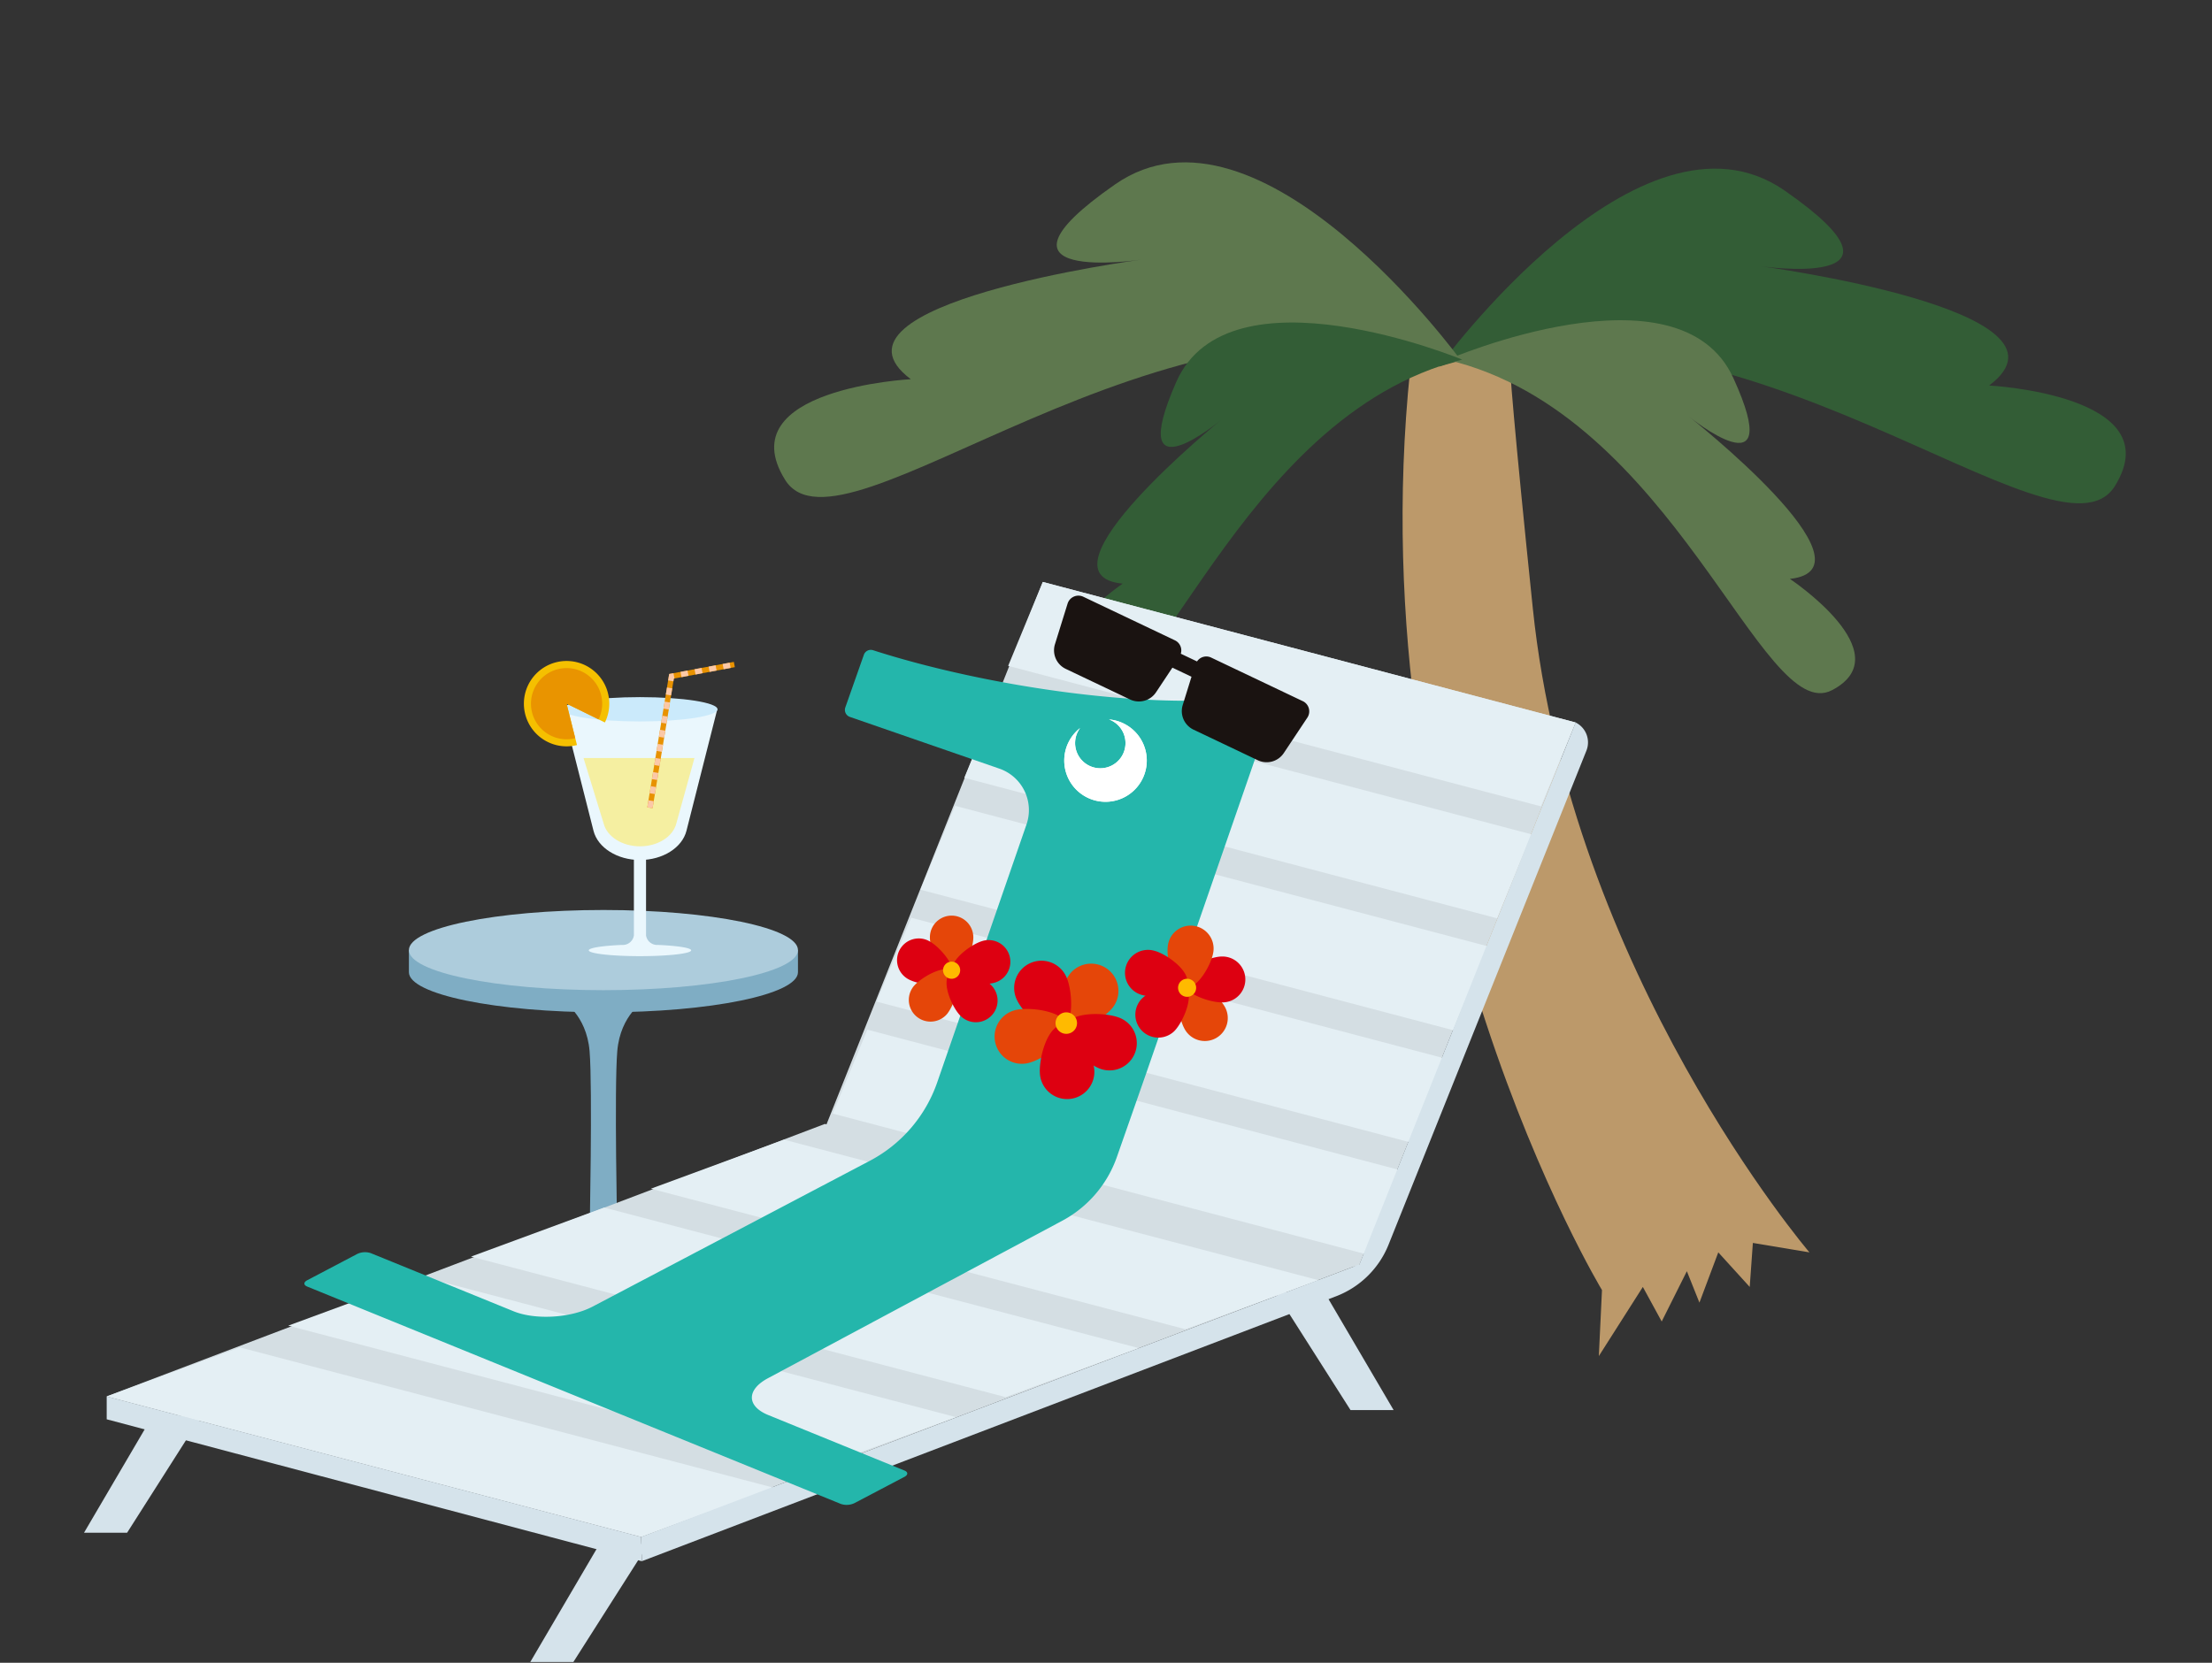
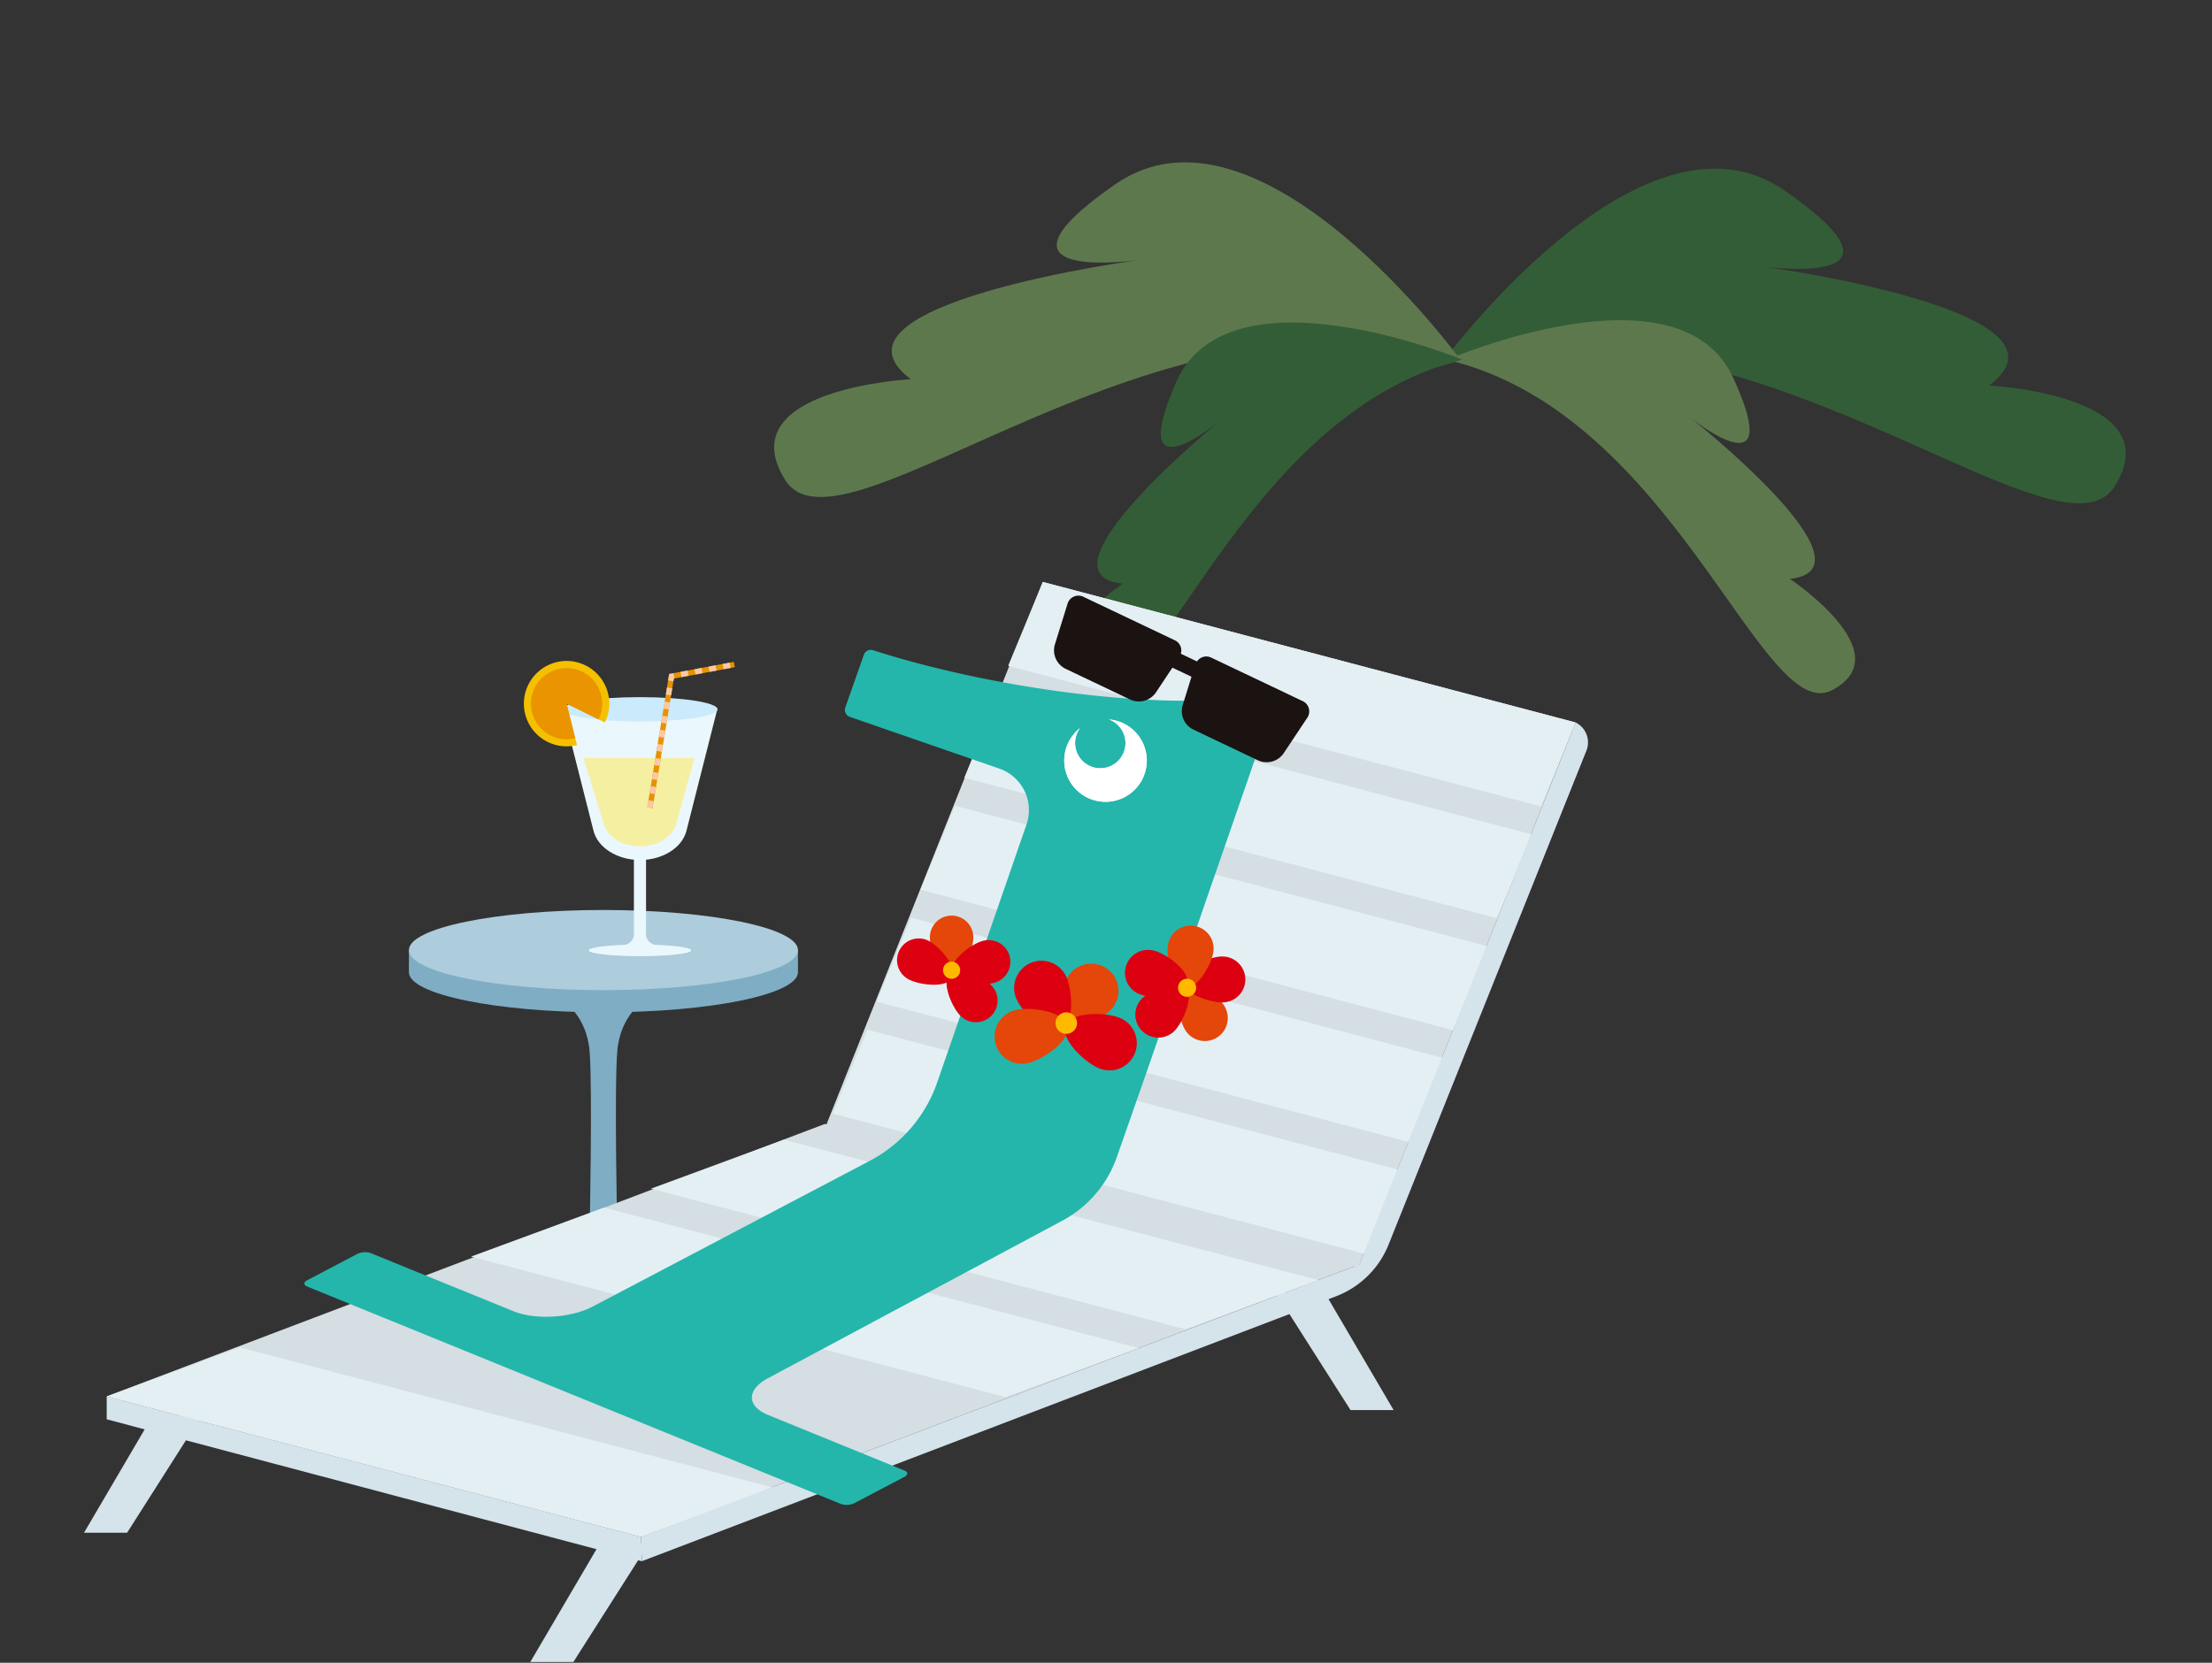
<svg xmlns="http://www.w3.org/2000/svg" width="395" height="297" viewBox="0 0 395 297">
  <rect x="0" y="0" width="395" height="297" fill="#333333" stroke="none" />
  <defs>
    <clipPath id="clip-path">
      <rect id="長方形_5" data-name="長方形 5" width="395" height="297" transform="translate(1391 -1172)" fill="#fff" />
    </clipPath>
    <clipPath id="clip-path-2">
      <rect id="長方形_52076" data-name="長方形 52076" width="364.597" height="267.86" fill="none" />
    </clipPath>
  </defs>
  <g id="マスクグループ_5" data-name="マスクグループ 5" transform="translate(-1391 1172)" clip-path="url(#clip-path)">
    <g id="グループ_50908" data-name="グループ 50908" transform="translate(1406 -1143)" clip-path="url(#clip-path-2)">
      <path id="パス_153190" data-name="パス 153190" d="M65.872,144.3H63.4s.549-26.106,0-32.7-4.946-9.069-4.946-9.069H73.292S68.9,105,68.345,111.6s0,32.7,0,32.7Z" transform="translate(26.883 47.155)" fill="#7fadc4" />
      <path id="パス_153191" data-name="パス 153191" d="M103.449,97.388c-6.219-1.934-16.869-3.21-28.97-3.21s-22.75,1.276-28.969,3.21H39.741v3.951c0,3.956,15.552,7.162,34.737,7.162s34.739-3.206,34.739-7.162V97.388Z" transform="translate(18.277 43.313)" fill="#7fadc4" />
      <path id="パス_153192" data-name="パス 153192" d="M109.217,98.633c0,3.955-15.552,7.162-34.739,7.162S39.74,102.588,39.74,98.633s15.554-7.162,34.739-7.162,34.739,3.207,34.739,7.162" transform="translate(18.277 42.068)" fill="#adccdc" />
-       <path id="パス_153193" data-name="パス 153193" d="M181.168,26.046S177.8,4.154,184.536,69.268s49.4,115.073,49.4,115.073l-10.1-1.683-.562,7.859-5.613-6.175-3.368,8.981-2.245-5.613-4.491,8.981-3.368-6.174-7.859,12.349.562-11.789S153.1,118.665,162.645,26.606L168.5,24.16l5.516-1.342Z" transform="translate(74.176 10.351)" fill="#bc996a" />
      <path id="パス_153194" data-name="パス 153194" d="M165.74,36.137s35.925-49.4,61.747-31.435S223,18.174,223,18.174s58.939,7.859,40.977,21.331c0,0,32.557,1.683,22.453,17.963S219.628,19.3,165.74,36.137" transform="translate(76.226 0.354)" fill="#335d36" />
      <path id="パス_153195" data-name="パス 153195" d="M166.737,26.376s41.45-17.882,51.106,3.266-7.93,6.876-7.93,6.876,34.522,27.2,18.026,29c0,0,20.069,13.333,7.513,19.88s-28.1-49.431-68.714-59.018" transform="translate(76.684 8.883)" fill="#5e784e" />
      <path id="パス_153196" data-name="パス 153196" d="M207.05,35.368S171.125-14.03,145.3,3.933,149.794,17.4,149.794,17.4s-58.94,7.859-40.977,21.331c0,0-32.557,1.683-22.453,17.963s66.8-38.171,120.686-21.331" transform="translate(38.825)" fill="#5e784e" />
      <path id="パス_153197" data-name="パス 153197" d="M191.273,26.215s-41.7-17.281-51.053,4,8.028,6.761,8.028,6.761-34.124,27.692-17.6,29.255c0,0-19.874,13.621-7.225,19.986s27.377-49.829,67.85-60" transform="translate(54.825 9.013)" fill="#335d36" />
      <path id="パス_153198" data-name="パス 153198" d="M12.091,153.721,0,174.332H7.694l13.466-21.16Z" transform="translate(0 70.445)" fill="#d5e3eb" />
      <path id="パス_153199" data-name="パス 153199" d="M66.679,169.532l-12.09,20.611h7.694l13.466-21.16Z" transform="translate(25.106 77.717)" fill="#d5e3eb" />
      <path id="パス_153200" data-name="パス 153200" d="M154.763,138.71l12.091,20.611H159.16l-13.466-21.16Z" transform="translate(67.006 63.542)" fill="#d5e3eb" />
      <path id="パス_153201" data-name="パス 153201" d="M226.464,142.746l-95.442-25.1L2.776,166.315l95.442,25.1Z" transform="translate(1.277 54.107)" fill="#d4dee3" />
      <path id="パス_153202" data-name="パス 153202" d="M224.644,76.436,129.5,51.336,90.7,148.668l95.144,25.1Z" transform="translate(41.712 23.61)" fill="#d4dee3" />
      <path id="パス_153203" data-name="パス 153203" d="M121.989,170.083l-95.442-25.1L2.776,153.742l95.443,25.1Z" transform="translate(1.277 66.679)" fill="#e4eff4" />
-       <path id="パス_153204" data-name="パス 153204" d="M144.2,161.424l-95.442-25.1-23.772,8.759,95.443,25.1Z" transform="translate(11.492 62.697)" fill="#e4eff4" />
      <path id="パス_153205" data-name="パス 153205" d="M166.554,152.977l-95.442-25.1L47.34,136.636l95.443,25.1Z" transform="translate(21.772 58.812)" fill="#e4eff4" />
      <path id="パス_153206" data-name="パス 153206" d="M188.554,144.671l-95.442-25.1L69.34,128.33l95.443,25.1Z" transform="translate(31.89 54.992)" fill="#e4eff4" />
      <path id="パス_153207" data-name="パス 153207" d="M214.367,76.436l-95.144-25.1L113.04,66.323l95.144,25.1Z" transform="translate(51.989 23.61)" fill="#e4eff4" />
      <path id="パス_153208" data-name="パス 153208" d="M209,90.13l-95.144-25.1-6.183,14.987,95.144,25.1Z" transform="translate(49.521 29.908)" fill="#e4eff4" />
      <path id="パス_153209" data-name="パス 153209" d="M203.638,103.824l-95.144-25.1-6.183,14.987,95.144,25.1Z" transform="translate(47.054 36.206)" fill="#e4eff4" />
      <path id="パス_153210" data-name="パス 153210" d="M198.273,117.518l-95.144-25.1L96.946,107.4l95.144,25.1Z" transform="translate(44.587 42.504)" fill="#e4eff4" />
      <path id="パス_153211" data-name="パス 153211" d="M192.908,131.213l-95.144-25.1L91.582,121.1l95.144,25.1Z" transform="translate(42.119 48.802)" fill="#e4eff4" />
      <path id="パス_153212" data-name="パス 153212" d="M235.013,68.529,196.4,165.336,68.152,214l.121,4.339,123.954-47.314a16.419,16.419,0,0,0,9.39-9.238l35.327-88.224A3.971,3.971,0,0,0,235.013,68.529Z" transform="translate(31.344 31.517)" fill="#d5e3eb" />
      <path id="パス_153213" data-name="パス 153213" d="M98.218,176.083l-95.442-25.1v4.088L98.34,180.422Z" transform="translate(1.277 69.439)" fill="#d5e3eb" />
      <path id="パス_153214" data-name="パス 153214" d="M198.594,67.761c-19.659,3.1-50.2-1.642-70.084-8.051a1.314,1.314,0,0,0-1.648.82l-3.31,9.4a1.327,1.327,0,0,0,.818,1.693l26.69,9.237a7.84,7.84,0,0,1,4.845,9.973l-15.939,46.054a25.141,25.141,0,0,1-12.054,14.03L78.45,176.937c-3.911,2.063-10.25,2.435-14.15.843L38.812,167.4a3.251,3.251,0,0,0-2.415.143l-8.939,4.7c-.667.35-.667.856,0,1.127l32.556,13.266,31.349,12.776L122.757,212.2a3.254,3.254,0,0,0,2.416-.143l8.939-4.7c.667-.35.667-.856,0-1.127l-24.319-9.91c-3.907-1.593-3.9-4.551,0-6.608l52.51-28.106a20.646,20.646,0,0,0,9.739-11.373l5.14-14.671L195.411,82.9l4.634-13.389a1.328,1.328,0,0,0-1.451-1.755" transform="translate(12.398 27.431)" fill="#24b6ab" />
      <path id="パス_153215" data-name="パス 153215" d="M136.859,80.845a9.9,9.9,0,1,0-13.335,4.26,9.9,9.9,0,0,0,13.335-4.26" transform="translate(54.344 30.542)" fill="#24b6ab" />
      <path id="パス_153216" data-name="パス 153216" d="M133.82,78.892a7.374,7.374,0,1,0-9.933,3.174,7.374,7.374,0,0,0,9.933-3.174" transform="translate(55.139 31.337)" fill="#24b6ab" />
      <path id="パス_153217" data-name="パス 153217" d="M130.646,68.949a7.337,7.337,0,0,0-2.75-.791,4.776,4.776,0,0,1,.505.22,4.5,4.5,0,1,1-6.057,1.934,4.613,4.613,0,0,1,.388-.615,7.368,7.368,0,1,0,7.914-.749" transform="translate(55.14 31.347)" fill="#fff" />
      <path id="パス_153218" data-name="パス 153218" d="M130.646,68.949a7.337,7.337,0,0,0-2.75-.791,4.776,4.776,0,0,1,.505.22,4.5,4.5,0,1,1-6.057,1.934,4.613,4.613,0,0,1,.388-.615,7.368,7.368,0,1,0,7.914-.749" transform="translate(55.14 31.347)" fill="#fff" />
      <path id="パス_153219" data-name="パス 153219" d="M163.068,71.858l-16.38-7.794a1.992,1.992,0,0,0-2.5.7l-2.9-1.38A1.993,1.993,0,0,0,140.253,61l-16.379-7.793a2.024,2.024,0,0,0-2.8,1.226l-2.256,7.254a3.673,3.673,0,0,0,1.93,4.409l11.478,5.463a3.675,3.675,0,0,0,4.64-1.285l2.923-4.4L143.2,67.5l-1.566,5.041a3.675,3.675,0,0,0,1.929,4.41l11.479,5.462a3.674,3.674,0,0,0,4.638-1.283l4.207-6.327a2.024,2.024,0,0,0-.816-2.948" transform="translate(54.568 24.38)" fill="#1a1311" />
      <path id="パス_153220" data-name="パス 153220" d="M111.222,96.038c0,2.142-1.736,6.7-3.878,6.7s-3.876-4.555-3.876-6.7a3.877,3.877,0,0,1,7.754,0" transform="translate(47.586 42.385)" fill="#e54609" />
      <path id="パス_153221" data-name="パス 153221" d="M105.173,95.42c1.891,1,5.1,4.675,4.094,6.567s-5.841,1.285-7.732.28a3.877,3.877,0,1,1,3.638-6.847" transform="translate(45.75 43.676)" fill="#d01" />
-       <path id="パス_153222" data-name="パス 153222" d="M101.719,101.831c1.355-1.658,5.58-4.089,7.238-2.734s.121,5.981-1.232,7.64a3.877,3.877,0,0,1-6.006-4.9" transform="translate(46.38 45.394)" fill="#e54609" />
      <path id="パス_153223" data-name="パス 153223" d="M107.965,106.93c-1.5-1.533-3.434-6.006-1.9-7.5s5.956.553,7.451,2.086a3.877,3.877,0,0,1-5.551,5.415" transform="translate(48.522 45.489)" fill="#d01" />
      <path id="パス_153224" data-name="パス 153224" d="M113.729,102.771c-2.061.577-6.917.133-7.494-1.93s3.343-4.961,5.4-5.537a3.877,3.877,0,1,1,2.089,7.467" transform="translate(48.832 43.765)" fill="#d01" />
      <path id="パス_153225" data-name="パス 153225" d="M108.133,99.321a1.528,1.528,0,1,1-1.527-1.527,1.528,1.528,0,0,1,1.527,1.527" transform="translate(48.326 44.976)" fill="#ffba00" />
      <path id="パス_153226" data-name="パス 153226" d="M129.02,105.821c-1.644,2.127-6.866,5.32-8.994,3.676s-.353-7.5,1.291-9.63a4.868,4.868,0,0,1,7.7,5.954" transform="translate(54.752 45.06)" fill="#e54609" />
      <path id="パス_153227" data-name="パス 153227" d="M123.09,100.564c1.107,2.45,1.476,8.559-.974,9.668s-6.792-3.209-7.9-5.659a4.868,4.868,0,1,1,8.872-4.009" transform="translate(52.331 44.933)" fill="#d01" />
      <path id="パス_153228" data-name="パス 153228" d="M115.149,103.767c2.619-.607,8.684.223,9.291,2.842s-4.472,6.034-7.091,6.643a4.868,4.868,0,1,1-2.2-9.485" transform="translate(51.225 47.636)" fill="#e54609" />
-       <path id="パス_153229" data-name="パス 153229" d="M116.951,114.466c-.308-2.67,1.2-8.6,3.87-8.911s5.494,5.123,5.8,7.793a4.868,4.868,0,1,1-9.672,1.118" transform="translate(53.769 48.54)" fill="#d01" />
      <path id="パス_153230" data-name="パス 153230" d="M126.09,113.9c-2.492-1.01-6.974-5.18-5.962-7.67s7.129-2.362,9.621-1.352a4.868,4.868,0,1,1-3.659,9.022" transform="translate(55.181 47.922)" fill="#d01" />
      <path id="パス_153231" data-name="パス 153231" d="M122.272,107.086a1.918,1.918,0,1,1-.345-2.691,1.918,1.918,0,0,1,.345,2.691" transform="translate(54.654 47.828)" fill="#ffba00" />
      <path id="パス_153232" data-name="パス 153232" d="M135.029,108.729c-1.143-1.955-1.988-7.038-.035-8.181s5.971,2.089,7.113,4.044a4.1,4.1,0,1,1-7.079,4.137" transform="translate(61.549 46.133)" fill="#e54609" />
      <path id="パス_153233" data-name="パス 153233" d="M141.617,105.357c-2.261.092-7.149-1.546-7.241-3.809s4.647-4.291,6.908-4.383a4.1,4.1,0,1,1,.333,8.193" transform="translate(61.8 44.686)" fill="#d01" />
      <path id="パス_153234" data-name="パス 153234" d="M140.7,98.152c-.352,2.237-2.913,6.71-5.149,6.358s-3.3-5.394-2.95-7.631a4.1,4.1,0,1,1,8.1,1.273" transform="translate(60.955 42.963)" fill="#e54609" />
      <path id="パス_153235" data-name="パス 153235" d="M132.621,96.525c2.183.6,6.339,3.65,5.737,5.832s-5.732,2.673-7.914,2.072a4.1,4.1,0,1,1,2.177-7.9" transform="translate(58.607 44.324)" fill="#d01" />
      <path id="パス_153236" data-name="パス 153236" d="M129.7,103.253c1.574-1.626,6.243-3.812,7.87-2.237s-.4,6.311-1.98,7.938a4.1,4.1,0,0,1-5.891-5.7" transform="translate(59.122 46.208)" fill="#d01" />
      <path id="パス_153237" data-name="パス 153237" d="M134.043,102.311a1.614,1.614,0,1,1,.984.748,1.615,1.615,0,0,1-.984-.748" transform="translate(61.546 45.937)" fill="#ffba00" />
      <path id="パス_153238" data-name="パス 153238" d="M72.352,93.827h0c-4.051,0-7.532-2.19-8.3-5.221L58.557,66.937H86.146L80.653,88.606c-.769,3.031-4.25,5.221-8.3,5.221" transform="translate(26.931 30.785)" fill="#eaf7fd" />
      <path id="パス_153239" data-name="パス 153239" d="M86.214,67.6c0,1.2-6.2,2.174-13.846,2.174S58.521,68.8,58.521,67.6s6.2-2.174,13.847-2.174S86.214,66.4,86.214,67.6" transform="translate(26.914 30.092)" fill="#cbeafb" />
      <path id="パス_153240" data-name="パス 153240" d="M74.094,101.234a2,2,0,0,1-2.126-1.7V83.807H69.8V99.535a2,2,0,0,1-2.124,1.7c-3.464.147-5.936.523-5.936.968,0,.574,4.094,1.039,9.143,1.039s9.142-.466,9.142-1.039c0-.445-2.472-.82-5.935-.968" transform="translate(28.396 38.544)" fill="#eaf7fd" />
      <path id="パス_153241" data-name="パス 153241" d="M71.181,88.648h0c-3.167,0-5.889-1.711-6.489-4.08L61.1,72.881H80.908L77.67,84.568c-.6,2.369-3.323,4.08-6.489,4.08" transform="translate(28.102 33.519)" fill="#f5efa1" />
      <path id="パス_153242" data-name="パス 153242" d="M61.428,68.627l1.856,7.394a7.624,7.624,0,1,1,4.987-4.034Z" transform="translate(24.748 28.059)" fill="#f5c000" />
      <path id="パス_153243" data-name="パス 153243" d="M61.029,68.229,62.577,74.4a6.359,6.359,0,1,1,4.161-3.365Z" transform="translate(25.146 28.458)" fill="#e99400" />
      <path id="パス_153244" data-name="パス 153244" d="M69.223,87.024l3.856-23.486,11.218-2.1" transform="translate(31.836 28.255)" fill="none" stroke="#e89200" stroke-miterlimit="10" stroke-width="0.957" />
      <path id="パス_153245" data-name="パス 153245" d="M69.223,87.024l3.856-23.486,11.218-2.1" transform="translate(31.836 28.255)" fill="none" stroke="#fbc8a7" stroke-miterlimit="10" stroke-width="0.957" stroke-dasharray="1.276 1.276" />
    </g>
  </g>
</svg>